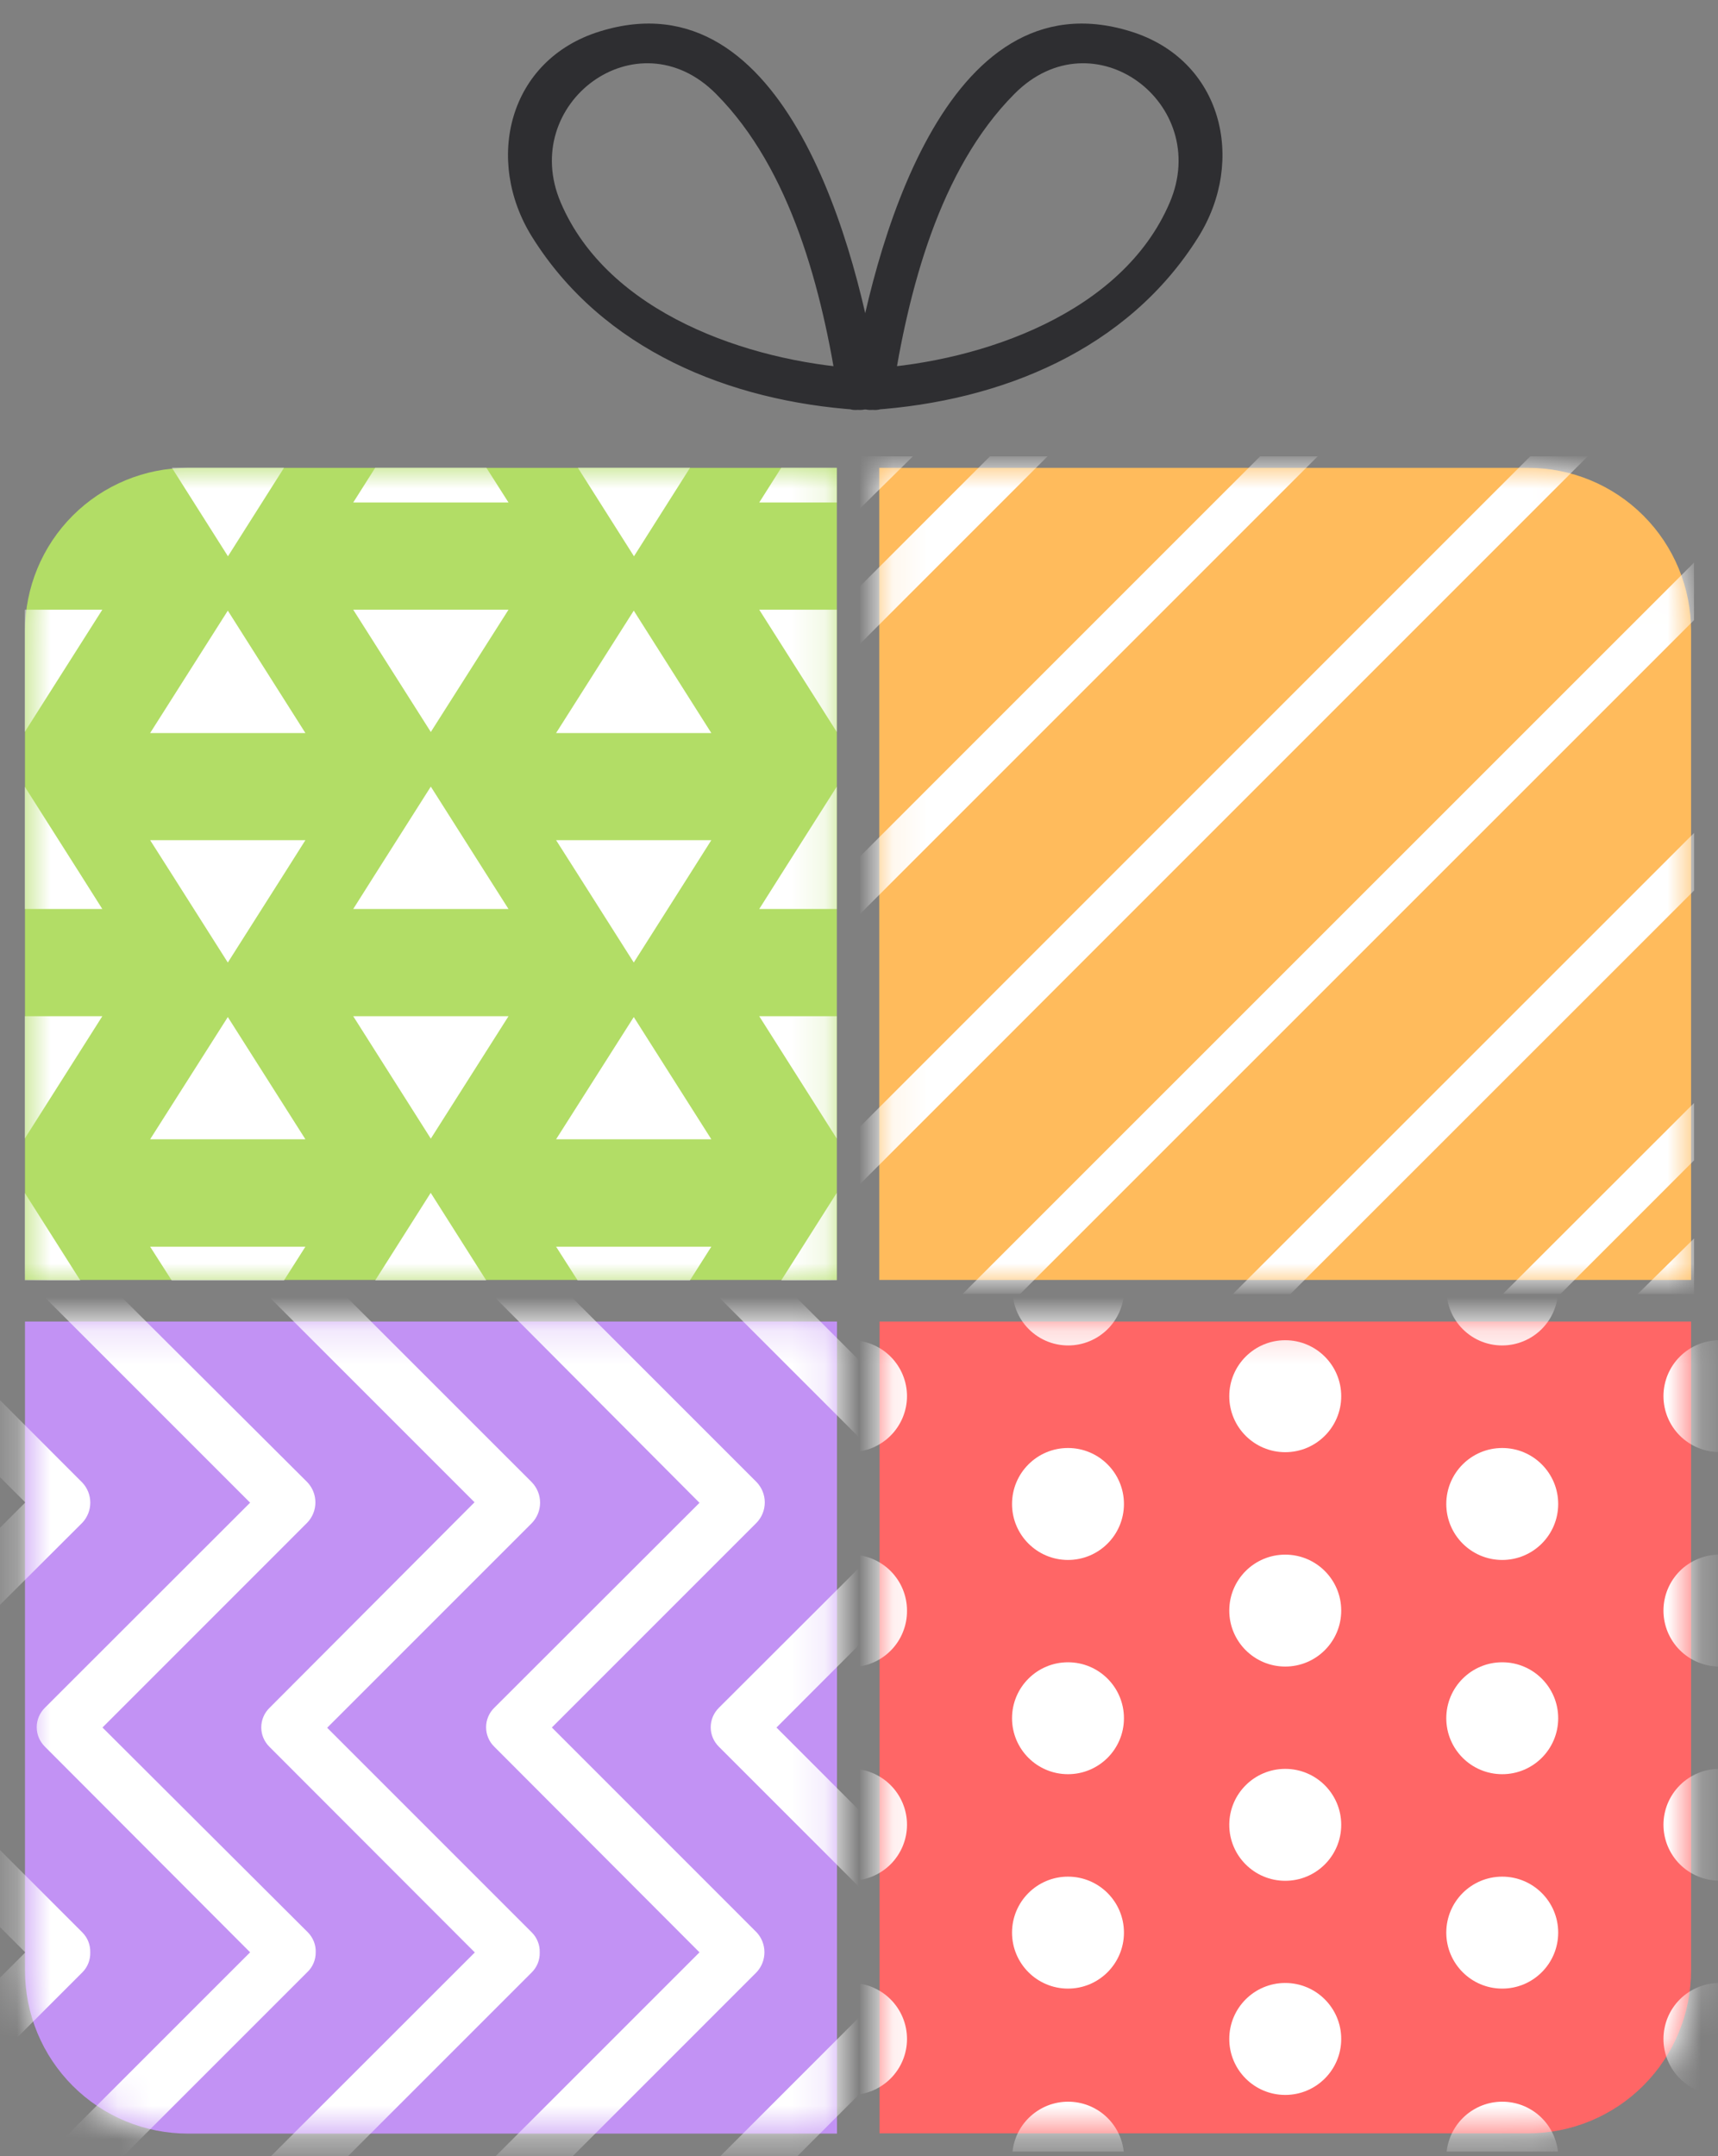
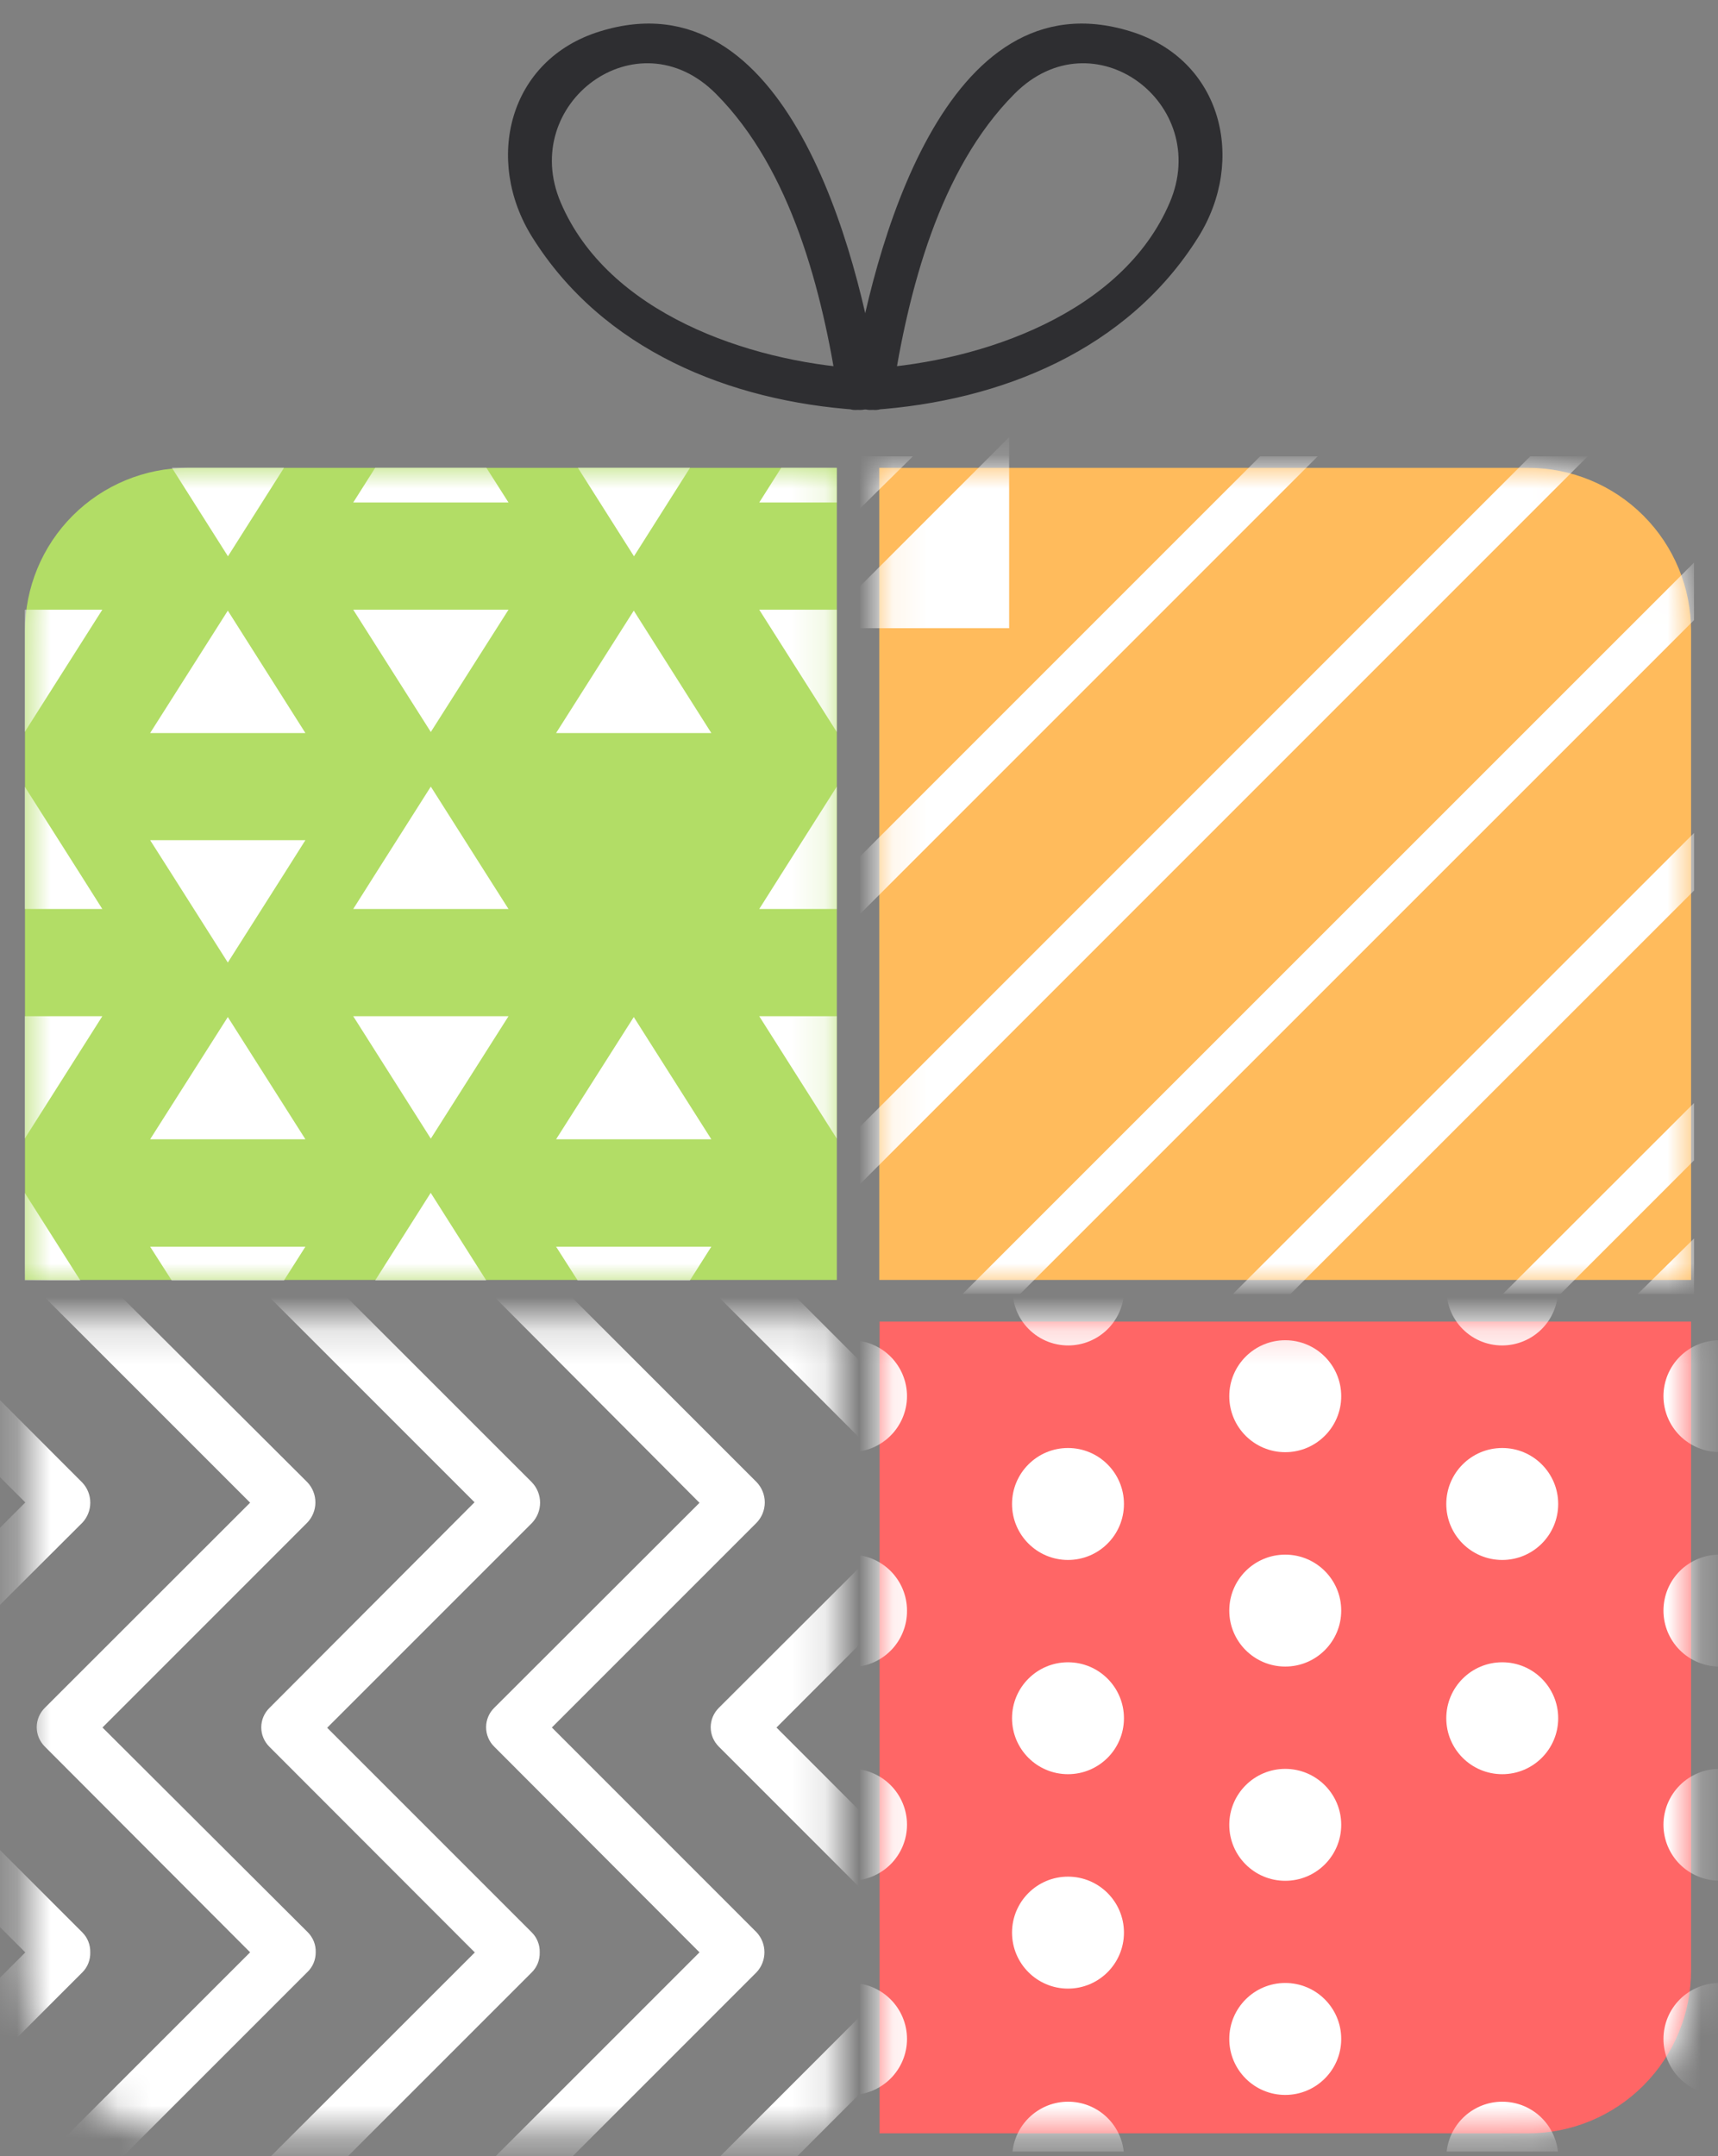
<svg xmlns="http://www.w3.org/2000/svg" width="51" height="64" viewBox="0 0 51 64" fill="none">
  <rect x="0" y="0" width="51" height="64" fill="#808080" stroke="none" />
  <path d="M26.109 39.227H50.201V58.484C50.201 59.767 49.691 60.998 48.784 61.905C47.877 62.813 46.646 63.322 45.363 63.322H26.109V39.235V39.227Z" fill="#FF6666" />
-   <path d="M0.742 39.227H24.846V63.33H5.581C4.297 63.33 3.067 62.821 2.159 61.913C1.252 61.006 0.742 59.775 0.742 58.492V39.227Z" fill="#C292F4" />
  <path d="M26.102 13.887H45.363C46.646 13.887 47.877 14.396 48.784 15.304C49.692 16.211 50.201 17.442 50.201 18.725V37.991H26.102V13.887Z" fill="#FFBB5C" />
  <mask id="mask0_1_52167" style="mask-type:luminance" maskUnits="userSpaceOnUse" x="26" y="13" width="25" height="25">
    <path d="M26.102 13.887H45.484C46.736 13.887 47.937 14.384 48.822 15.27C49.708 16.155 50.205 17.356 50.205 18.608V37.991H26.102V13.887Z" fill="white" />
  </mask>
  <g mask="url(#mask0_1_52167)">
    <path d="M25.828 13.949V14.233L26.116 13.949H25.828Z" fill="white" stroke="white" stroke-width="0.806" stroke-miterlimit="10" />
    <path d="M45.593 13.949L25.828 33.715V34.279L46.158 13.949H45.593Z" fill="white" stroke="white" stroke-width="0.806" stroke-miterlimit="10" />
    <path d="M37.574 13.949L25.828 25.695V26.263L38.142 13.949H37.574Z" fill="white" stroke="white" stroke-width="0.806" stroke-miterlimit="10" />
-     <path d="M29.554 13.949L25.828 17.675V18.243L30.122 13.949H29.554Z" fill="white" stroke="white" stroke-width="0.806" stroke-miterlimit="10" />
+     <path d="M29.554 13.949L25.828 17.675V18.243H29.554Z" fill="white" stroke="white" stroke-width="0.806" stroke-miterlimit="10" />
    <path d="M49.887 38.006V37.723L49.6 38.006H49.887Z" fill="white" stroke="white" stroke-width="0.806" stroke-miterlimit="10" />
    <path d="M46.16 38.001L49.886 34.275V33.711L45.592 38.001H46.16Z" fill="white" stroke="white" stroke-width="0.806" stroke-miterlimit="10" />
    <path d="M38.143 38.005L49.888 26.264V25.695L37.574 38.005H38.143Z" fill="white" stroke="white" stroke-width="0.806" stroke-miterlimit="10" />
    <path d="M49.885 17.672L29.551 38.002H30.119L49.885 18.24V17.672Z" fill="white" stroke="white" stroke-width="0.806" stroke-miterlimit="10" />
  </g>
  <path d="M5.577 13.887H24.842V37.991H0.742V18.725C0.742 17.443 1.251 16.213 2.158 15.305C3.064 14.398 4.294 13.888 5.577 13.887Z" fill="#B2DD66" />
  <mask id="mask1_1_52167" style="mask-type:luminance" maskUnits="userSpaceOnUse" x="0" y="13" width="25" height="25">
    <path d="M5.504 13.863H24.838V37.987H0.734V18.633C0.734 17.368 1.237 16.155 2.131 15.26C3.026 14.366 4.239 13.863 5.504 13.863Z" fill="white" />
  </mask>
  <g mask="url(#mask1_1_52167)">
    <path d="M0.734 23.348V25.948V26.981H3.037L2.384 25.948L0.734 23.348Z" fill="white" />
    <path d="M0.734 21.727L3.037 18.098H0.734V21.727Z" fill="white" />
    <path d="M10.486 18.098L12.789 21.727L15.095 18.098H12.789H10.486Z" fill="white" />
    <path d="M5.098 25.945L6.763 28.57L8.429 25.945L9.066 24.938H4.457L5.098 25.945Z" fill="white" />
    <path d="M8.432 13.883H5.102L6.767 16.512L8.432 13.883Z" fill="white" />
    <path d="M4.457 21.758H9.066L6.763 18.125L4.457 21.758Z" fill="white" />
    <path d="M12.789 13.883H11.139L10.486 14.915H12.789H15.095L14.438 13.883H12.789Z" fill="white" />
    <path d="M12.789 23.348L11.139 25.948L10.486 26.981H12.789H15.095L14.438 25.948L12.789 23.348Z" fill="white" />
    <path d="M23.192 13.883L22.539 14.915H24.841V13.883H23.192Z" fill="white" />
    <path d="M24.841 21.727V18.098H22.539L24.841 21.727Z" fill="white" />
-     <path d="M17.149 25.945L18.814 28.57L20.479 25.945L21.116 24.938H16.508L17.149 25.945Z" fill="white" />
    <path d="M20.485 13.883H17.154L18.82 16.512L20.485 13.883Z" fill="white" />
    <path d="M16.508 21.758H21.116L18.814 18.125L16.508 21.758Z" fill="white" />
    <path d="M0.734 38.007H2.384L0.734 35.406V38.007Z" fill="white" />
    <path d="M0.734 33.797L3.037 30.164H0.734V33.797Z" fill="white" />
    <path d="M11.137 38.007H12.786H14.435L12.786 35.406L11.137 38.007Z" fill="white" />
    <path d="M10.486 30.164L12.789 33.797L15.095 30.164H12.789H10.486Z" fill="white" />
    <path d="M5.098 38.008H8.429L9.066 37.004H4.457L5.098 38.008Z" fill="white" />
    <path d="M4.457 33.816H9.066L6.763 30.188L4.457 33.816Z" fill="white" />
    <path d="M22.539 26.981H24.841V25.948V23.348L23.192 25.948L22.539 26.981Z" fill="white" />
-     <path d="M24.84 38.007V35.406L23.191 38.007H24.84Z" fill="white" />
    <path d="M24.841 33.797V30.164H22.539L24.841 33.797Z" fill="white" />
    <path d="M17.149 38.008H20.479L21.116 37.004H16.508L17.149 38.008Z" fill="white" />
    <path d="M16.508 33.816H21.116L18.814 30.188L16.508 33.816Z" fill="white" />
  </g>
  <mask id="mask2_1_52167" style="mask-type:luminance" maskUnits="userSpaceOnUse" x="26" y="39" width="25" height="25">
    <path d="M26.102 39.227H50.205V58.665C50.205 59.903 49.714 61.089 48.839 61.964C47.964 62.839 46.778 63.33 45.54 63.33H26.102V39.227Z" fill="white" />
  </mask>
  <g mask="url(#mask2_1_52167)">
    <path d="M49.381 41.438C49.381 41.879 49.556 42.302 49.867 42.613C50.179 42.925 50.602 43.1 51.042 43.1V39.781C50.602 39.781 50.18 39.956 49.869 40.266C49.557 40.577 49.382 40.999 49.381 41.438Z" fill="white" />
    <path d="M49.381 54.161C49.381 54.602 49.556 55.024 49.867 55.336C50.179 55.647 50.602 55.822 51.042 55.822V52.504C50.602 52.504 50.18 52.678 49.869 52.989C49.557 53.3 49.382 53.721 49.381 54.161Z" fill="white" />
    <path d="M49.381 60.521C49.381 60.961 49.556 61.384 49.867 61.695C50.179 62.007 50.602 62.182 51.042 62.182V58.859C50.602 58.859 50.179 59.034 49.867 59.346C49.556 59.657 49.381 60.08 49.381 60.521Z" fill="white" />
    <path d="M49.381 47.806C49.381 48.246 49.556 48.669 49.867 48.98C50.179 49.292 50.602 49.467 51.042 49.467V46.145C50.602 46.145 50.179 46.32 49.867 46.631C49.556 46.943 49.381 47.365 49.381 47.806Z" fill="white" />
    <path d="M31.709 39.936C32.149 39.936 32.572 39.761 32.883 39.45C33.195 39.138 33.37 38.716 33.37 38.275C33.37 38.215 33.37 38.154 33.37 38.094H30.067C30.041 38.326 30.064 38.561 30.134 38.784C30.205 39.007 30.322 39.212 30.478 39.386C30.634 39.56 30.825 39.699 31.038 39.794C31.252 39.889 31.483 39.937 31.717 39.936H31.709Z" fill="white" />
    <path d="M44.591 39.936C45.032 39.936 45.455 39.761 45.766 39.45C46.078 39.138 46.253 38.716 46.253 38.275C46.256 38.215 46.256 38.154 46.253 38.094H42.95C42.924 38.326 42.946 38.561 43.017 38.784C43.088 39.007 43.205 39.212 43.361 39.386C43.517 39.56 43.708 39.699 43.921 39.794C44.135 39.889 44.366 39.937 44.599 39.936H44.591Z" fill="white" />
    <path d="M26.925 60.521C26.925 60.08 26.75 59.657 26.438 59.346C26.127 59.034 25.704 58.859 25.264 58.859V62.182C25.704 62.182 26.127 62.007 26.438 61.695C26.75 61.384 26.925 60.961 26.925 60.521Z" fill="white" />
    <path d="M26.925 41.443C26.925 41.002 26.75 40.579 26.438 40.268C26.127 39.956 25.704 39.781 25.264 39.781V43.1C25.704 43.1 26.125 42.925 26.437 42.614C26.748 42.304 26.924 41.882 26.925 41.443Z" fill="white" />
    <path d="M26.925 47.806C26.925 47.365 26.75 46.943 26.438 46.631C26.127 46.32 25.704 46.145 25.264 46.145V49.483C25.483 49.483 25.701 49.44 25.903 49.355C26.106 49.271 26.29 49.147 26.444 48.991C26.599 48.835 26.721 48.65 26.803 48.446C26.886 48.243 26.927 48.025 26.925 47.806Z" fill="white" />
    <path d="M26.925 54.161C26.925 53.721 26.75 53.298 26.438 52.987C26.127 52.675 25.704 52.5 25.264 52.5V55.822C25.704 55.822 26.127 55.647 26.438 55.336C26.75 55.024 26.925 54.602 26.925 54.161Z" fill="white" />
    <path d="M44.594 62.383C44.186 62.383 43.791 62.535 43.487 62.808C43.183 63.081 42.99 63.456 42.945 63.863H46.248C46.203 63.456 46.009 63.079 45.704 62.806C45.399 62.533 45.004 62.382 44.594 62.383Z" fill="white" />
    <path d="M31.706 62.383C31.297 62.383 30.903 62.535 30.599 62.808C30.294 63.081 30.101 63.456 30.057 63.863H33.359C33.314 63.456 33.121 63.079 32.816 62.806C32.511 62.533 32.115 62.382 31.706 62.383Z" fill="white" />
    <path d="M38.153 55.826C39.071 55.826 39.815 55.083 39.815 54.165C39.815 53.248 39.071 52.504 38.153 52.504C37.236 52.504 36.492 53.248 36.492 54.165C36.492 55.083 37.236 55.826 38.153 55.826Z" fill="white" />
    <path d="M38.153 62.182C39.071 62.182 39.815 61.438 39.815 60.521C39.815 59.603 39.071 58.859 38.153 58.859C37.236 58.859 36.492 59.603 36.492 60.521C36.492 61.438 37.236 62.182 38.153 62.182Z" fill="white" />
    <path d="M31.704 46.303C32.622 46.303 33.365 45.559 33.365 44.642C33.365 43.724 32.622 42.98 31.704 42.98C30.787 42.98 30.043 43.724 30.043 44.642C30.043 45.559 30.787 46.303 31.704 46.303Z" fill="white" />
    <path d="M38.153 49.467C39.071 49.467 39.815 48.723 39.815 47.806C39.815 46.888 39.071 46.145 38.153 46.145C37.236 46.145 36.492 46.888 36.492 47.806C36.492 48.723 37.236 49.467 38.153 49.467Z" fill="white" />
    <path d="M31.704 52.662C32.622 52.662 33.365 51.919 33.365 51.001C33.365 50.084 32.622 49.34 31.704 49.34C30.787 49.34 30.043 50.084 30.043 51.001C30.043 51.919 30.787 52.662 31.704 52.662Z" fill="white" />
    <path d="M31.704 59.026C32.622 59.026 33.365 58.282 33.365 57.364C33.365 56.447 32.622 55.703 31.704 55.703C30.787 55.703 30.043 56.447 30.043 57.364C30.043 58.282 30.787 59.026 31.704 59.026Z" fill="white" />
    <path d="M44.595 52.662C45.512 52.662 46.256 51.919 46.256 51.001C46.256 50.084 45.512 49.34 44.595 49.34C43.677 49.34 42.934 50.084 42.934 51.001C42.934 51.919 43.677 52.662 44.595 52.662Z" fill="white" />
    <path d="M44.595 46.303C45.512 46.303 46.256 45.559 46.256 44.642C46.256 43.724 45.512 42.98 44.595 42.98C43.677 42.98 42.934 43.724 42.934 44.642C42.934 45.559 43.677 46.303 44.595 46.303Z" fill="white" />
    <path d="M38.153 43.104C39.071 43.104 39.815 42.36 39.815 41.443C39.815 40.525 39.071 39.781 38.153 39.781C37.236 39.781 36.492 40.525 36.492 41.443C36.492 42.36 37.236 43.104 38.153 43.104Z" fill="white" />
-     <path d="M44.595 59.026C45.512 59.026 46.256 58.282 46.256 57.364C46.256 56.447 45.512 55.703 44.595 55.703C43.677 55.703 42.934 56.447 42.934 57.364C42.934 58.282 43.677 59.026 44.595 59.026Z" fill="white" />
  </g>
  <mask id="mask3_1_52167" style="mask-type:luminance" maskUnits="userSpaceOnUse" x="0" y="39" width="25" height="25">
    <path d="M0.742 39.227H24.846V63.33H5.589C4.306 63.33 3.075 62.821 2.167 61.913C1.26 61.006 0.75 59.775 0.75 58.492V39.227H0.742Z" fill="white" />
  </mask>
  <g mask="url(#mask3_1_52167)">
    <path d="M2.679 57.952C2.682 57.842 2.663 57.733 2.623 57.631C2.583 57.529 2.522 57.437 2.445 57.359L-0.547 54.367V56.653L0.751 57.952L-0.547 59.25V61.536L2.445 58.544C2.522 58.467 2.583 58.374 2.623 58.272C2.663 58.17 2.682 58.061 2.679 57.952Z" fill="white" />
    <path d="M2.445 45.197C2.596 45.036 2.68 44.823 2.68 44.602C2.68 44.382 2.596 44.169 2.445 44.008L-0.547 41.012V43.298L0.751 44.596L-0.547 45.895V48.181L2.445 45.197Z" fill="white" />
    <path d="M21.343 38.506L26.138 43.301V41.01L23.053 37.926H21.105C21.104 38.033 21.125 38.14 21.166 38.24C21.206 38.34 21.267 38.43 21.343 38.506Z" fill="white" />
    <path d="M21.34 50.692C21.264 50.767 21.203 50.857 21.161 50.956C21.119 51.055 21.098 51.161 21.098 51.269C21.098 51.376 21.119 51.483 21.161 51.582C21.203 51.681 21.264 51.77 21.34 51.846L26.134 56.64V54.362L23.05 51.277L26.134 48.192V45.906L21.34 50.692Z" fill="white" />
    <path d="M21.343 64.04C21.267 64.116 21.207 64.206 21.166 64.305C21.126 64.404 21.105 64.51 21.105 64.617H23.053L26.137 61.532V59.246L21.343 64.04Z" fill="white" />
    <path d="M20.765 44.607L14.672 50.692C14.595 50.767 14.534 50.857 14.493 50.956C14.451 51.055 14.43 51.161 14.43 51.268C14.43 51.376 14.451 51.482 14.493 51.581C14.534 51.68 14.595 51.77 14.672 51.845L20.765 57.95L14.672 64.042C14.596 64.118 14.536 64.207 14.495 64.306C14.454 64.405 14.434 64.511 14.434 64.619H16.382L22.458 58.542C22.609 58.381 22.693 58.168 22.693 57.947C22.693 57.727 22.609 57.514 22.458 57.353L16.382 51.276L22.458 45.2C22.615 45.038 22.703 44.821 22.703 44.595C22.703 44.37 22.615 44.153 22.458 43.99L16.382 37.914H14.434C14.434 38.021 14.454 38.127 14.495 38.226C14.536 38.325 14.596 38.415 14.672 38.491L20.765 44.607Z" fill="white" />
    <path d="M16.022 57.953C16.026 57.844 16.007 57.735 15.966 57.633C15.926 57.531 15.866 57.438 15.789 57.361L9.712 51.284L15.789 45.208C15.945 45.045 16.033 44.829 16.033 44.603C16.033 44.377 15.945 44.161 15.789 43.998L9.712 37.922H7.757C7.756 38.029 7.777 38.135 7.818 38.234C7.858 38.333 7.919 38.423 7.994 38.498L14.087 44.591L7.998 50.696C7.922 50.771 7.861 50.86 7.819 50.959C7.777 51.058 7.756 51.165 7.756 51.272C7.756 51.38 7.777 51.486 7.819 51.585C7.861 51.684 7.922 51.774 7.998 51.849L14.095 57.953L7.998 64.046C7.923 64.121 7.862 64.211 7.822 64.31C7.781 64.409 7.76 64.515 7.761 64.622H9.708L15.784 58.546C15.862 58.469 15.924 58.376 15.965 58.274C16.006 58.172 16.025 58.063 16.022 57.953Z" fill="white" />
    <path d="M9.372 57.949C9.376 57.839 9.357 57.73 9.317 57.629C9.276 57.527 9.216 57.434 9.139 57.356L3.042 51.276L9.118 45.199C9.275 45.037 9.363 44.82 9.363 44.595C9.363 44.369 9.275 44.152 9.118 43.99L3.042 37.934H1.095C1.094 38.041 1.115 38.147 1.156 38.246C1.196 38.345 1.257 38.435 1.332 38.51L7.425 44.603L1.332 50.691C1.256 50.766 1.195 50.856 1.153 50.955C1.111 51.054 1.09 51.16 1.09 51.268C1.09 51.375 1.111 51.481 1.153 51.581C1.195 51.679 1.256 51.769 1.332 51.844L7.425 57.949L1.332 64.041C1.257 64.117 1.196 64.207 1.156 64.306C1.115 64.405 1.094 64.511 1.095 64.618H3.042L9.118 58.542C9.199 58.466 9.264 58.374 9.307 58.272C9.351 58.17 9.373 58.06 9.372 57.949Z" fill="white" />
  </g>
  <path d="M26.487 11.716C26.959 8.647 27.874 5.038 30.116 2.785C32.455 0.43 35.979 3.071 34.725 6.01C33.322 9.304 29.148 10.72 25.894 10.937C25.088 10.99 25.088 12.224 25.894 12.167C29.717 11.909 33.475 10.389 35.572 7.038C36.999 4.76 36.285 1.768 33.555 0.93C28.023 -0.78 25.895 7.45 25.277 11.413C25.177 12.179 26.366 12.502 26.487 11.716Z" fill="#2E2E31" />
  <path d="M24.883 11.716C24.411 8.647 23.496 5.038 21.254 2.785C18.915 0.43 15.391 3.071 16.645 6.01C18.048 9.304 22.222 10.72 25.476 10.937C26.282 10.99 26.282 12.224 25.476 12.167C21.653 11.909 17.895 10.389 15.799 7.038C14.371 4.76 15.085 1.768 17.814 0.93C23.346 -0.78 25.476 7.45 26.092 11.413C26.193 12.179 25.004 12.502 24.883 11.716Z" fill="#2E2E31" />
</svg>